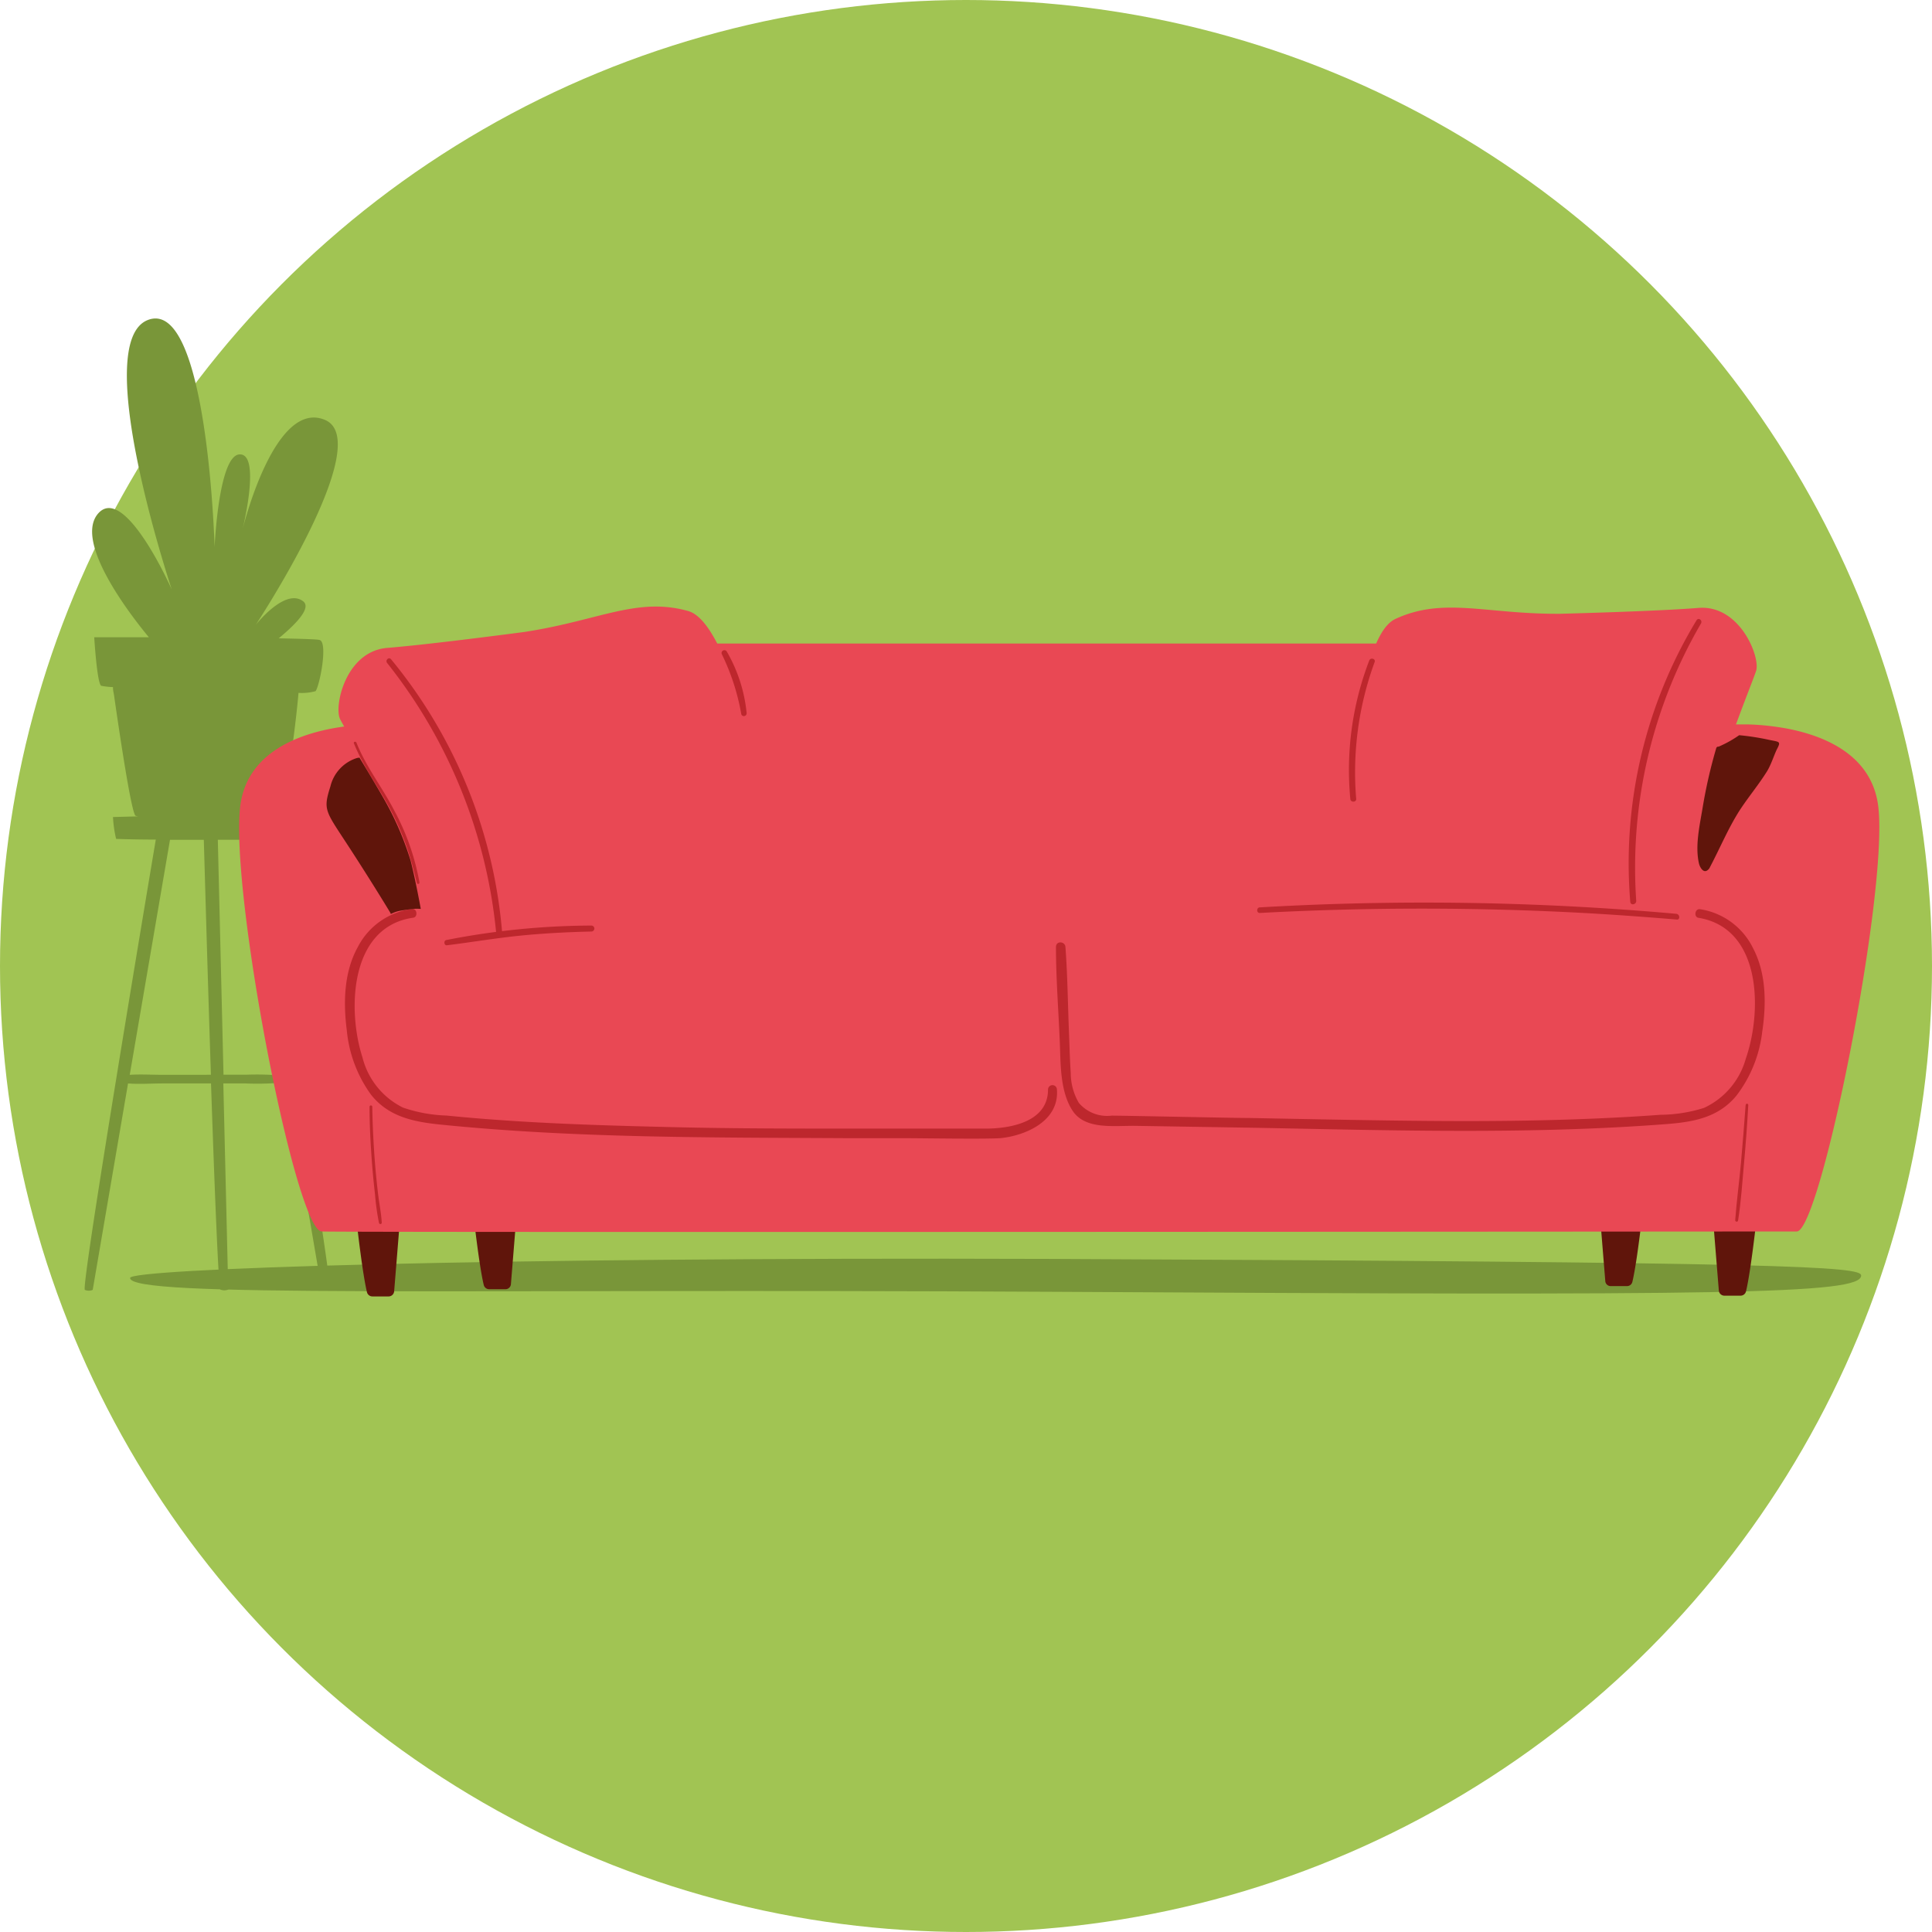
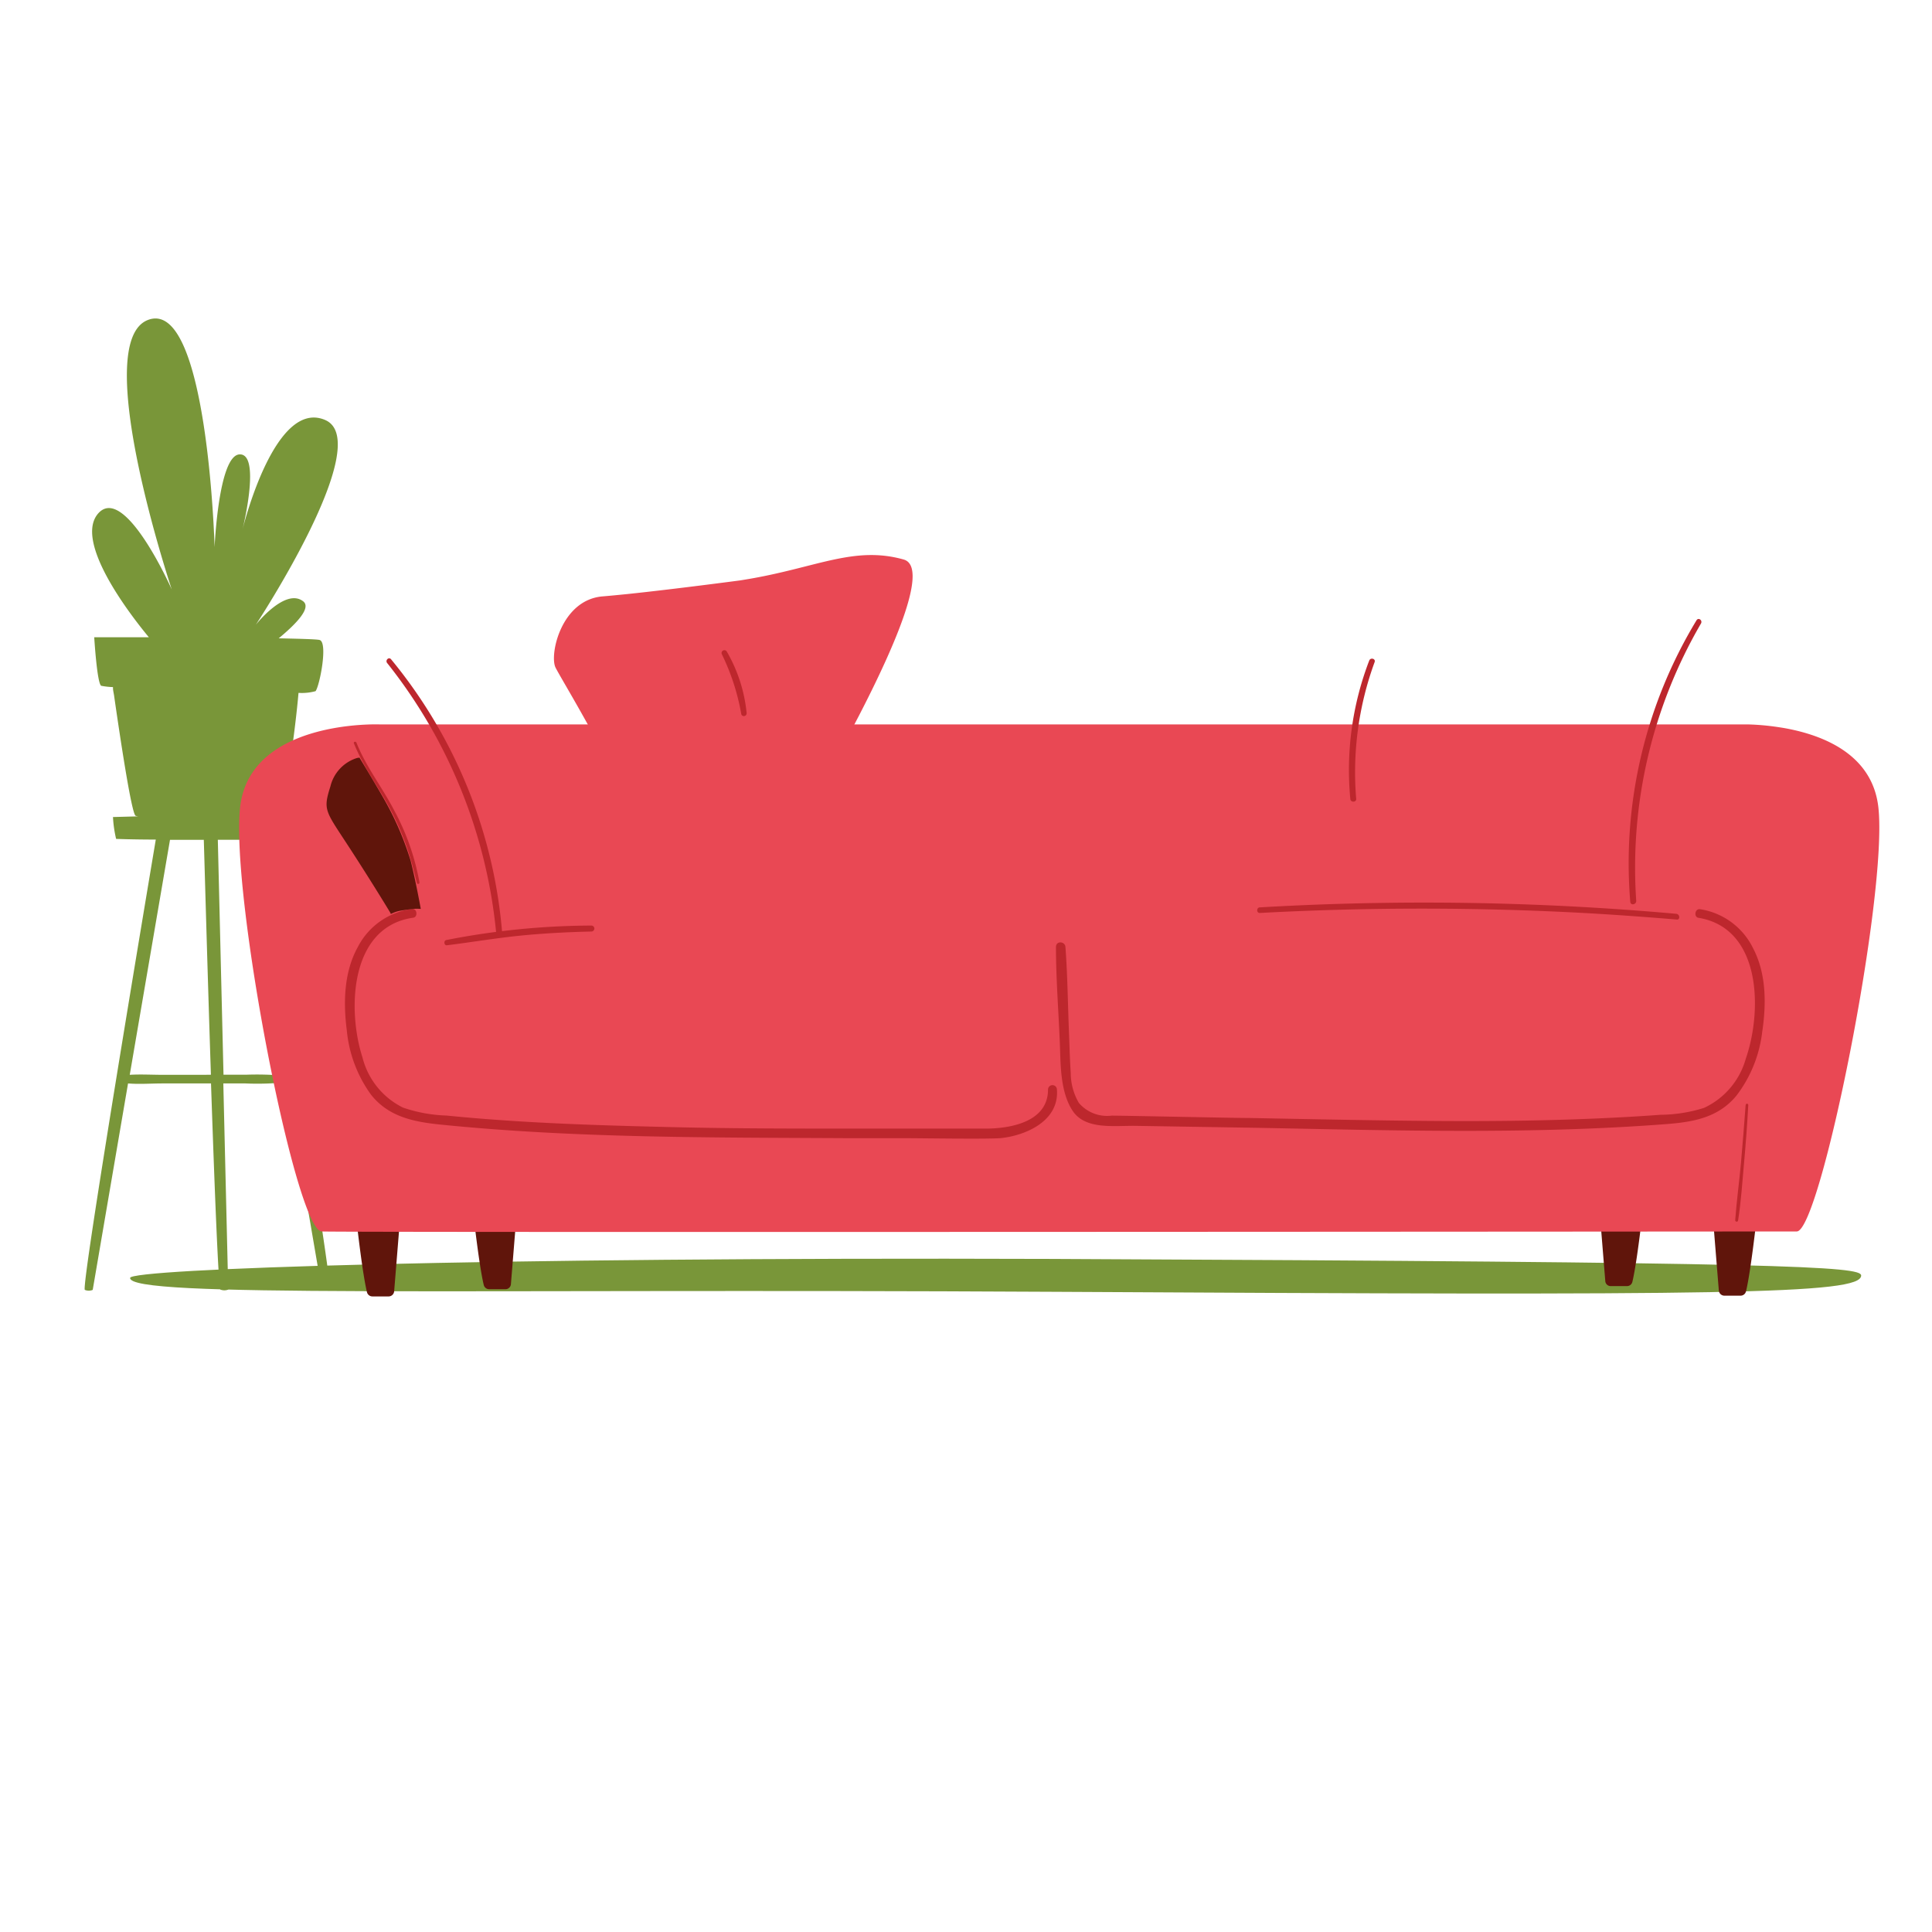
<svg xmlns="http://www.w3.org/2000/svg" id="Calque_1" data-name="Calque 1" viewBox="0 0 204 204">
  <defs>
    <style>.cls-1{fill:#a1c453;}.cls-2{fill:#799639;}.cls-3{fill:#60150b;}.cls-4{fill:#e94854;}.cls-5{fill:#bd272d;}</style>
  </defs>
  <g id="Groupe_1659" data-name="Groupe 1659">
    <g id="Groupe_1516" data-name="Groupe 1516">
      <g id="Groupe_34" data-name="Groupe 34">
-         <circle id="Ellipse_7" data-name="Ellipse 7" class="cls-1" cx="102" cy="102" r="102" />
-       </g>
+         </g>
    </g>
    <g id="Groupe_1542" data-name="Groupe 1542">
      <g id="Groupe_1517" data-name="Groupe 1517">
        <path id="Tracé_1918" data-name="Tracé 1918" class="cls-2" d="M47.83,126.07s.33-2,0-2.47a13,13,0,0,0-3.11-.18c.69-1,1.77-9.1,2.08-12.75a5.44,5.44,0,0,0,1.8-.18c.44-.59,1.32-5.11.44-5.4-.23-.08-1.93-.13-4.33-.18,1.91-1.58,3.46-3.23,2.58-3.91-1.9-1.46-5,2.48-5,2.48S55,84.2,49.62,81.86c-5.21-2.25-8.52,10.7-8.75,11.63.18-.71,1.92-8.11-.3-8s-2.63,9.79-2.63,9.79-.73-26.29-7-24,2.48,28.48,2.48,28.48-5.11-11.54-7.89-7.89C23.32,94.84,28.68,102,31,104.8H25.23s.29,4.82.73,5.12a7.47,7.47,0,0,0,1.25.14s0,.07,0,.1c0,.25.08.53.12.82.61,4.26,1.84,12.45,2.27,12.67a1.27,1.27,0,0,0,.28.06l-2.67.07a12.86,12.86,0,0,0,.33,2.31c.05,0,1.77.07,4.19.07-.9,5.38-7.95,47.4-7.49,47.55a1.09,1.09,0,0,0,.83,0l3.73-21.8c1.2.1,2.44,0,3.64,0h5.12c.38,11.18.79,21.7,1,21.77a1.16,1.16,0,0,0,.82,0l-.52-21.77h2.34a29.39,29.39,0,0,0,4.3-.13l3.75,21.9a1.19,1.19,0,0,0,.83,0c.46-.16-6.62-42.36-7.5-47.59ZM36.85,151H32.46c-1.14,0-2.33-.07-3.48,0l4.25-24.81H36.8c.08,2.6.39,13.88.75,24.8Zm8.56.11a32.22,32.22,0,0,0-4.17-.12H38.88l-.6-24.81h2.86Z" transform="translate(-15.28 -37.51)" />
      </g>
      <g id="Groupe_1518" data-name="Groupe 1518">
        <path id="Tracé_1919" data-name="Tracé 1919" class="cls-2" d="M211.8,172.19c0,2-14.23,2.12-85.49,1.72-63.13-.35-97.46.67-97.29-1.47.08-.94,36.34-2.21,97.29-2C204.53,170.78,211.8,171.24,211.8,172.19Z" transform="translate(-15.28 -37.51)" />
      </g>
      <g id="Groupe_1532" data-name="Groupe 1532">
        <g id="Groupe_1519" data-name="Groupe 1519">
          <path id="Tracé_1920" data-name="Tracé 1920" class="cls-3" d="M56.9,173.84l.89-11-5.17.57c0,.33.81,8.09,1.41,10.55a.59.59,0,0,0,.57.44h1.72A.59.59,0,0,0,56.9,173.84Z" transform="translate(-15.28 -37.51)" />
        </g>
        <g id="Groupe_1520" data-name="Groupe 1520">
          <path id="Tracé_1921" data-name="Tracé 1921" class="cls-3" d="M69.23,173.08l.89-11-5.17.57c0,.32.81,8.08,1.41,10.54a.59.59,0,0,0,.57.45h1.72A.58.58,0,0,0,69.23,173.08Z" transform="translate(-15.28 -37.51)" />
        </g>
        <g id="Groupe_1521" data-name="Groupe 1521">
          <path id="Tracé_1922" data-name="Tracé 1922" class="cls-3" d="M196.77,173.76l-.89-11,5.17.57c0,.32-.81,8.08-1.41,10.54a.59.59,0,0,1-.57.45h-1.71A.59.59,0,0,1,196.77,173.76Z" transform="translate(-15.28 -37.51)" />
        </g>
        <g id="Groupe_1522" data-name="Groupe 1522">
          <path id="Tracé_1923" data-name="Tracé 1923" class="cls-3" d="M184.78,172.75l-.89-11,5.16.57c0,.33-.81,8.09-1.41,10.55a.58.58,0,0,1-.57.44h-1.71A.57.57,0,0,1,184.78,172.75Z" transform="translate(-15.28 -37.51)" />
        </g>
        <g id="Groupe_1523" data-name="Groupe 1523">
-           <path id="Tracé_1924" data-name="Tracé 1924" class="cls-4" d="M85.14,105.46h97.65l.34,16.38L81.6,124Z" transform="translate(-15.28 -37.51)" />
-         </g>
+           </g>
        <g id="Groupe_1524" data-name="Groupe 1524">
          <path id="Tracé_1925" data-name="Tracé 1925" class="cls-4" d="M205,167.54c-1.11,0-153.73.12-155.76,0-2.75-.17-9.62-35.48-8.61-44.77S55.33,114,55.33,114H198.92s.33,0,.9,0a25.91,25.91,0,0,1,3.18.28c.41.06.84.13,1.27.22,4,.82,8.76,2.92,9.35,8.28C214.63,132.06,207.49,167.54,205,167.54Z" transform="translate(-15.28 -37.51)" />
        </g>
        <g id="Groupe_1528" data-name="Groupe 1528">
          <g id="Groupe_1525" data-name="Groupe 1525">
-             <path id="Tracé_1926" data-name="Tracé 1926" class="cls-4" d="M180,102.32s10.22-.26,14.61-.62,6.56,5.2,6.1,6.64-4.67,11.52-5.37,16.77.91,8.92-2.21,9.76-15.91-1.8-23.32-1.79a27.59,27.59,0,0,1-12.28-2.65s0-25.22,5.1-27.57S172.14,102.37,180,102.32Z" transform="translate(-15.28 -37.51)" />
-           </g>
+             </g>
          <g id="Groupe_1526" data-name="Groupe 1526">
            <path id="Tracé_1927" data-name="Tracé 1927" class="cls-5" d="M194.42,103c.2-.32.65,0,.47.34a51.25,51.25,0,0,0-6.84,29.3c0,.4-.59.5-.63.1A49.49,49.49,0,0,1,194.42,103Z" transform="translate(-15.28 -37.51)" />
          </g>
          <g id="Groupe_1527" data-name="Groupe 1527">
            <path id="Tracé_1928" data-name="Tracé 1928" class="cls-5" d="M159.86,107.25a32.21,32.21,0,0,0-2,14.61c0,.39.65.4.62,0a33.85,33.85,0,0,1,1.95-14.45C160.55,107.06,160,106.91,159.86,107.25Z" transform="translate(-15.28 -37.51)" />
          </g>
        </g>
        <g id="Groupe_1529" data-name="Groupe 1529">
          <path id="Tracé_1929" data-name="Tracé 1929" class="cls-5" d="M199.6,154.21q-.22,3-.49,6.08c-.18,2-.46,4-.61,6.07,0,.17.28.22.31,0,.31-2,.44-4,.62-6s.34-4.11.45-6.16C199.89,154,199.61,154,199.6,154.21Z" transform="translate(-15.28 -37.51)" />
        </g>
        <g id="Groupe_1530" data-name="Groupe 1530">
-           <path id="Tracé_1930" data-name="Tracé 1930" class="cls-5" d="M55.2,163.57c-.12-1-.22-2-.31-3.06-.16-2-.27-4.08-.3-6.13a.15.15,0,0,0-.14-.15.15.15,0,0,0-.15.15c0,2.07.12,4.15.28,6.22.08,1,.18,2,.3,3.05a25.17,25.17,0,0,0,.42,3,.15.15,0,0,0,.19.1.14.14,0,0,0,.1-.14C55.53,165.6,55.32,164.58,55.2,163.57Z" transform="translate(-15.28 -37.51)" />
-         </g>
+           </g>
        <g id="Groupe_1531" data-name="Groupe 1531">
-           <path id="Tracé_1931" data-name="Tracé 1931" class="cls-3" d="M202.07,115.63a25.78,25.78,0,0,0-3.15-.49,12.14,12.14,0,0,1-2.17,1.21.22.22,0,0,0-.25.15,52.66,52.66,0,0,0-1.44,6.3c-.31,1.88-.81,4-.39,5.87.1.42.44,1,.84.77a.76.76,0,0,0,.33-.38c1.06-2,1.91-4.08,3.14-6,.92-1.41,2-2.69,2.9-4.14.43-.73.66-1.51,1-2.25C203.36,115.76,203.2,115.87,202.07,115.63Z" transform="translate(-15.28 -37.51)" />
-         </g>
+           </g>
      </g>
      <g id="Groupe_1533" data-name="Groupe 1533">
-         <path id="Tracé_1932" data-name="Tracé 1932" class="cls-4" d="M97.3,128.42A27.59,27.59,0,0,1,85.59,133c-7.32,1.16-19.54,5.78-22.75,5.44s-2.2-4.22-3.71-9.29-7.27-14.36-7.94-15.71.59-7.18,5-7.52c.74-.06,1.65-.15,2.64-.25,4.89-.51,11.89-1.44,11.89-1.44l.48-.08c7.46-1.21,11.46-3.61,16.75-2.12S97.3,128.42,97.3,128.42Z" transform="translate(-15.28 -37.51)" />
+         <path id="Tracé_1932" data-name="Tracé 1932" class="cls-4" d="M97.3,128.42A27.59,27.59,0,0,1,85.59,133s-2.2-4.22-3.71-9.29-7.27-14.36-7.94-15.71.59-7.18,5-7.52c.74-.06,1.65-.15,2.64-.25,4.89-.51,11.89-1.44,11.89-1.44l.48-.08c7.46-1.21,11.46-3.61,16.75-2.12S97.3,128.42,97.3,128.42Z" transform="translate(-15.28 -37.51)" />
      </g>
      <g id="Groupe_1534" data-name="Groupe 1534">
        <path id="Tracé_1933" data-name="Tracé 1933" class="cls-5" d="M56.57,107.12c-.25-.29-.64.12-.41.4a54.13,54.13,0,0,1,11.53,28.69c0,.4.66.41.63,0A52.14,52.14,0,0,0,56.57,107.12Z" transform="translate(-15.28 -37.51)" />
      </g>
      <g id="Groupe_1535" data-name="Groupe 1535">
        <path id="Tracé_1934" data-name="Tracé 1934" class="cls-5" d="M92,106.27a.3.3,0,0,0-.51.3,23.66,23.66,0,0,1,2.06,6.34.28.28,0,0,0,.36.2.3.3,0,0,0,.21-.28A16.09,16.09,0,0,0,92,106.27Z" transform="translate(-15.28 -37.51)" />
      </g>
      <g id="Groupe_1536" data-name="Groupe 1536">
        <path id="Tracé_1935" data-name="Tracé 1935" class="cls-5" d="M56.92,123.11c-1.26-2.44-3-4.64-4-7.18-.07-.17-.34-.1-.27.07,1,2.49,2.62,4.64,3.86,7a29,29,0,0,1,1.65,3.75c.47,1.31.8,2.64,1.14,4a.14.14,0,0,0,.27-.07A25.3,25.3,0,0,0,56.92,123.11Z" transform="translate(-15.28 -37.51)" />
      </g>
      <g id="Groupe_1537" data-name="Groupe 1537">
        <path id="Tracé_1936" data-name="Tracé 1936" class="cls-4" d="M193.54,133.93l-.36,25.5-83.46,3.72-52.2-4.22,3-21.37c6.17-1.58,14.25-2.36,22.62-2.68,4-.14,8-.19,11.86-.16a232.45,232.45,0,0,1,31.29,2.46S146.85,130.82,193.54,133.93Z" transform="translate(-15.28 -37.51)" />
      </g>
      <g id="Groupe_1538" data-name="Groupe 1538">
        <path id="Tracé_1937" data-name="Tracé 1937" class="cls-5" d="M126.88,152.56a.47.47,0,0,0-.94,0c0,3.36-3.83,4.09-6.45,4.12-3.12,0-10.63,0-13.75,0-6.4,0-12.81,0-19.21-.15s-12.86-.33-19.27-.81c-1.62-.12-3.23-.26-4.84-.42a15.63,15.63,0,0,1-4.59-.84,8.11,8.11,0,0,1-4.28-5.31c-1.61-5-1.35-13.8,5.37-14.74.51-.08.4-1-.13-.92a7.5,7.5,0,0,0-5.72,4c-1.48,2.66-1.55,5.88-1.17,8.82a13.75,13.75,0,0,0,2.55,6.78c1.85,2.34,4.48,2.87,7.3,3.16,14.28,1.45,28.66,1.36,43,1.44l6,0c1.91,0,8.24.11,10.15,0C123.61,157.42,127.14,155.86,126.88,152.56Z" transform="translate(-15.28 -37.51)" />
      </g>
      <g id="Groupe_1539" data-name="Groupe 1539">
        <path id="Tracé_1938" data-name="Tracé 1938" class="cls-5" d="M200.39,137.64a7.49,7.49,0,0,0-5.62-4.13c-.53-.06-.66.83-.15.91,6.69,1.1,6.74,9.88,5,14.87a8.12,8.12,0,0,1-4.41,5.2,15.63,15.63,0,0,1-4.6.73c-1.62.12-3.23.22-4.85.3-6.42.33-12.85.4-19.28.35s-12.81-.19-19.22-.31c-1.76,0-13.2-.25-14.6-.25a3.92,3.92,0,0,1-3.46-1.34,6.28,6.28,0,0,1-.86-3.17c-.1-1.45-.13-2.91-.19-4.36-.12-3-.15-6-.37-8.94-.05-.62-1-.67-1,0,0,3.3.26,6.62.4,9.93.1,2.32,0,5.27,1.34,7.34s4.37,1.58,6.75,1.62l13,.21c14.34.28,28.72.7,43-.4,2.83-.22,5.46-.69,7.36-3a13.7,13.7,0,0,0,2.72-6.72C201.79,143.55,201.8,140.33,200.39,137.64Z" transform="translate(-15.28 -37.51)" />
      </g>
      <g id="Groupe_1540" data-name="Groupe 1540">
        <path id="Tracé_1939" data-name="Tracé 1939" class="cls-5" d="M77.72,135.24a80.48,80.48,0,0,0-15.32,1.53c-.3.06-.24.6.08.55,2.53-.31,5.05-.74,7.59-1s5.09-.39,7.65-.45a.32.32,0,0,0,.32-.33A.32.32,0,0,0,77.72,135.24Z" transform="translate(-15.28 -37.51)" />
      </g>
      <g id="Groupe_1541" data-name="Groupe 1541">
        <path id="Tracé_1940" data-name="Tracé 1940" class="cls-5" d="M192.29,134a299.37,299.37,0,0,0-34.15-1.09c-3.28.08-6.55.22-9.83.41-.37,0-.38.61,0,.59a319.24,319.24,0,0,1,34.17,0c3.27.18,6.54.42,9.81.69C192.7,134.69,192.69,134.06,192.29,134Z" transform="translate(-15.28 -37.51)" />
      </g>
      <path id="Tracé_1941" data-name="Tracé 1941" class="cls-3" d="M53,117.54a4.16,4.16,0,0,0-2.83,3c-.81,2.56-.54,2.56,2,6.47s4.32,6.87,4.32,6.87l.06.14a3.44,3.44,0,0,1,1.08-.36c.71-.12,1.06-.15,1.32-.18s.76,0,.76,0-.54-3-1.07-5.08a31.88,31.88,0,0,0-2.6-6.14c-.65-1.19-2.8-4.75-2.8-4.75Z" transform="translate(-15.28 -37.51)" />
    </g>
  </g>
</svg>